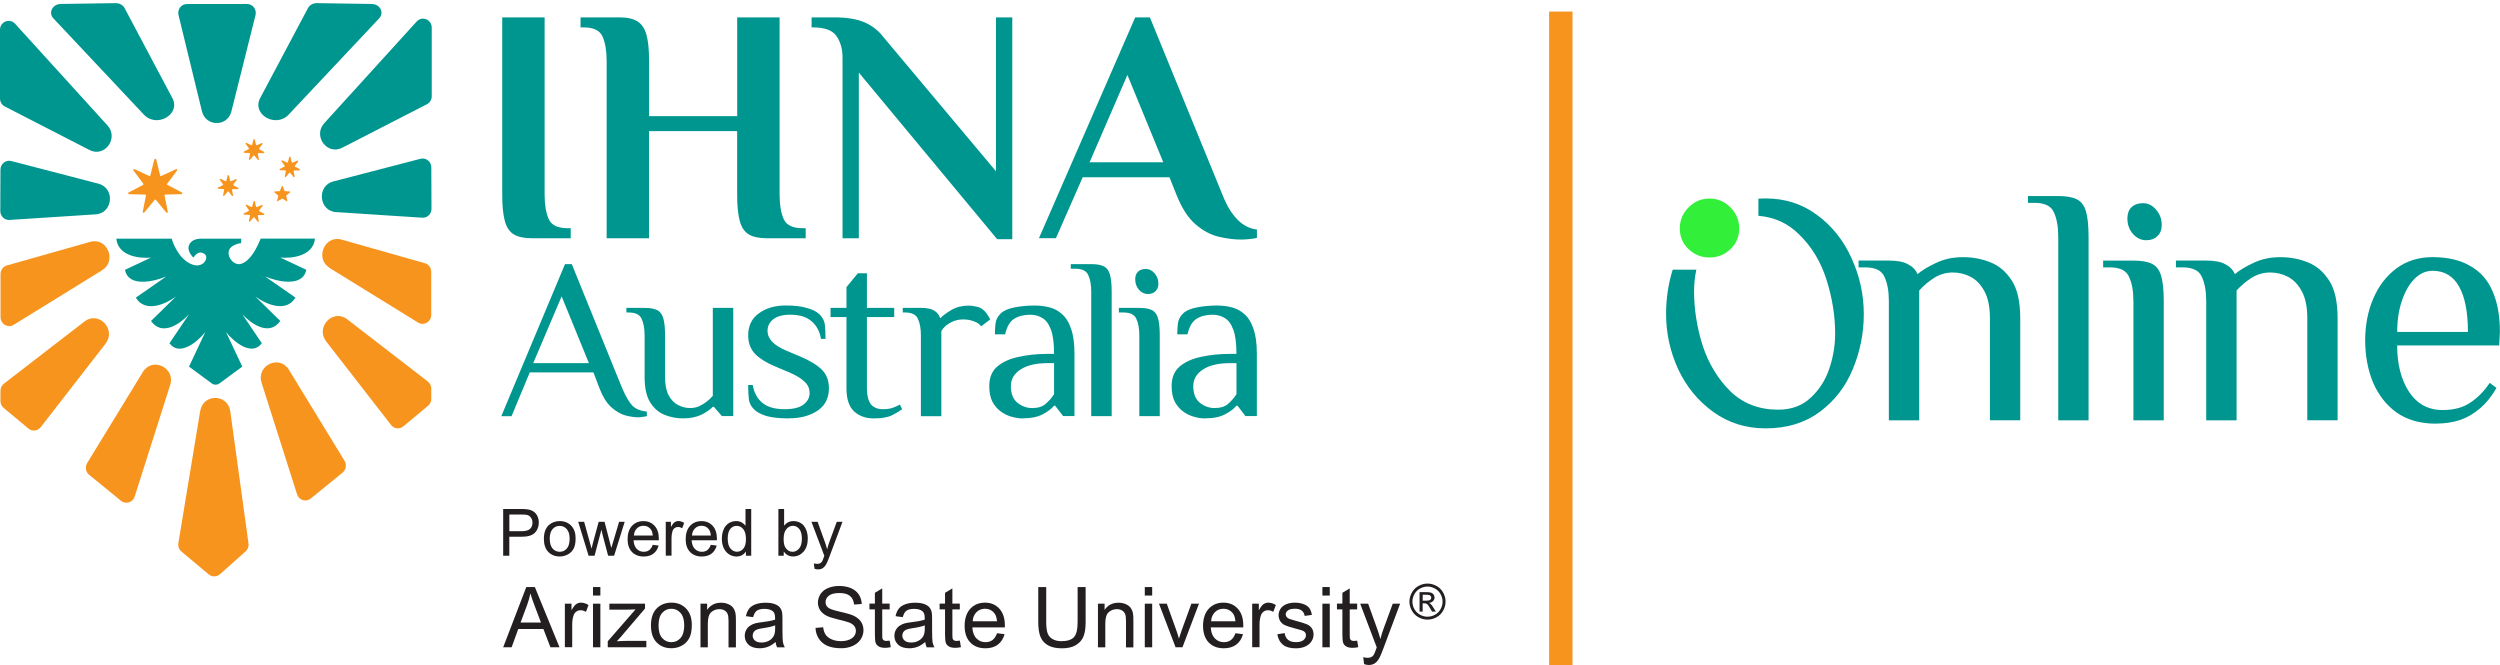
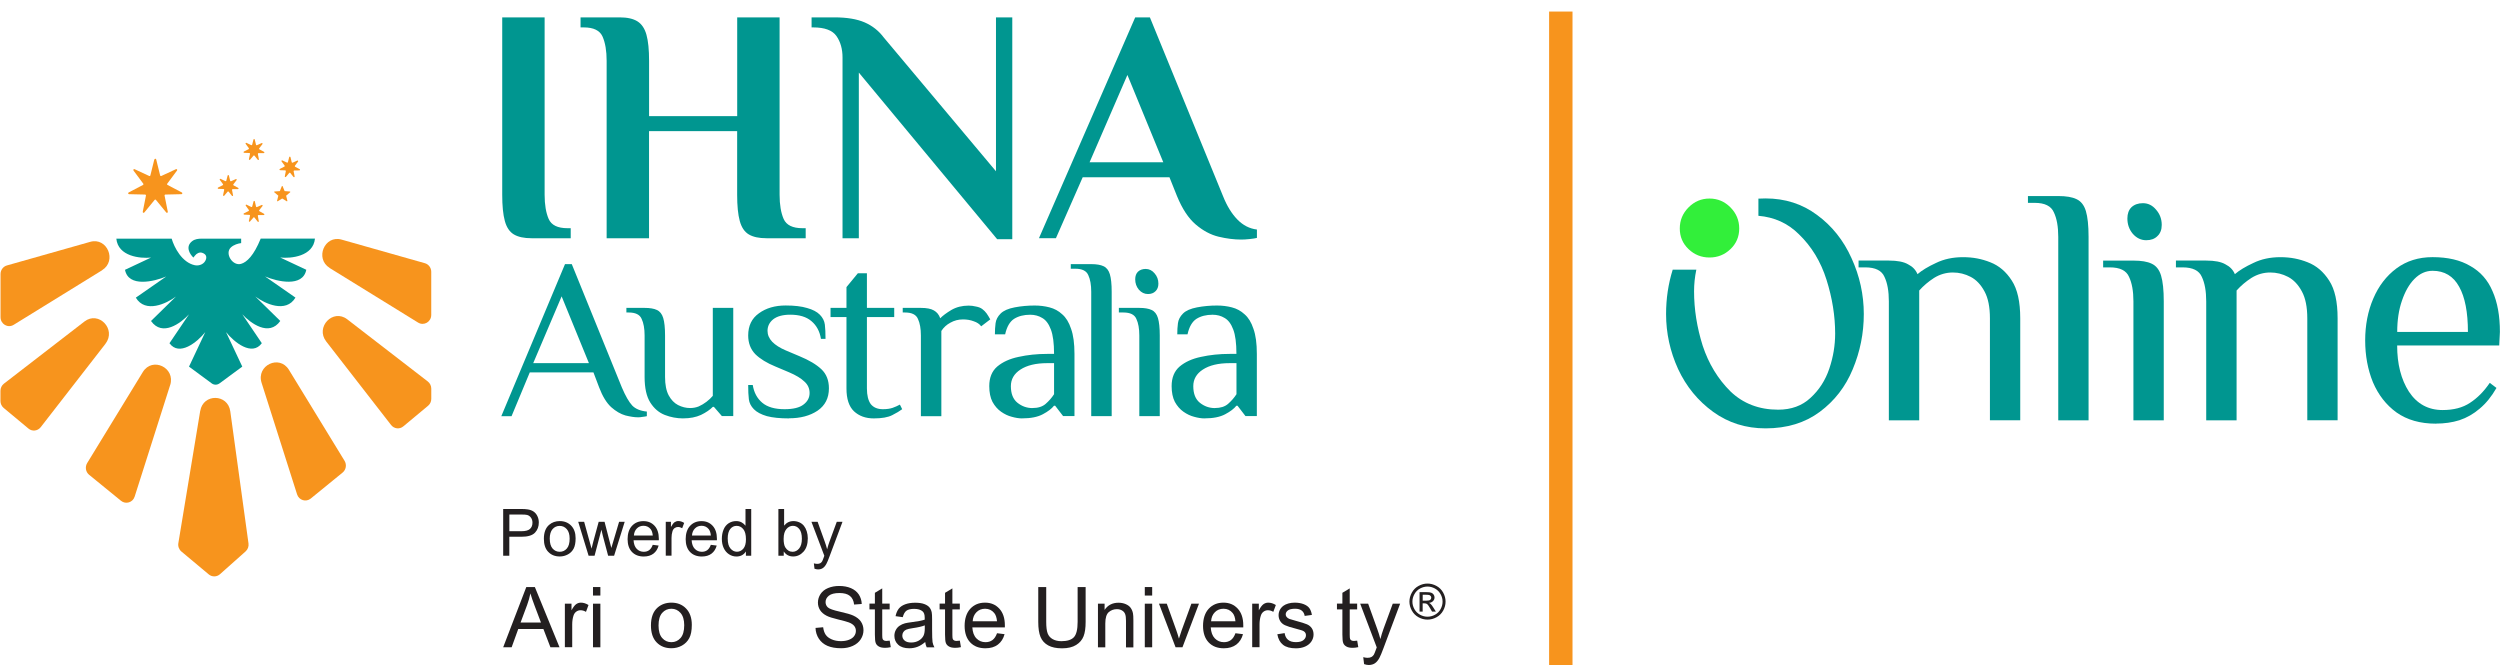
<svg xmlns="http://www.w3.org/2000/svg" width="650" height="173" viewBox="0 0 650 173" fill="none">
  <path d="M130.826 144.488V132.332H135.41C136.219 132.332 136.834 132.375 137.254 132.451C137.848 132.548 138.355 132.742 138.754 133.023C139.153 133.303 139.487 133.691 139.724 134.198C139.973 134.705 140.091 135.255 140.091 135.859C140.091 136.895 139.768 137.768 139.11 138.48C138.452 139.192 137.265 139.559 135.539 139.559H132.422V144.499H130.815L130.826 144.488ZM132.433 138.114H135.572C136.607 138.114 137.352 137.919 137.783 137.531C138.214 137.143 138.441 136.604 138.441 135.902C138.441 135.395 138.311 134.953 138.053 134.597C137.794 134.231 137.459 133.993 137.039 133.885C136.769 133.81 136.262 133.778 135.539 133.778H132.433V138.124V138.114Z" fill="#231F20" />
  <path d="M141.407 140.088C141.407 138.459 141.86 137.251 142.766 136.464C143.521 135.806 144.449 135.482 145.538 135.482C146.747 135.482 147.739 135.881 148.505 136.669C149.27 137.467 149.659 138.556 149.659 139.958C149.659 141.091 149.486 141.986 149.152 142.633C148.807 143.28 148.321 143.787 147.663 144.143C147.005 144.499 146.304 144.683 145.538 144.683C144.309 144.683 143.306 144.284 142.551 143.496C141.785 142.709 141.407 141.565 141.407 140.077V140.088ZM142.939 140.088C142.939 141.22 143.187 142.062 143.672 142.622C144.169 143.183 144.783 143.464 145.528 143.464C146.272 143.464 146.887 143.183 147.372 142.622C147.868 142.062 148.106 141.199 148.106 140.045C148.106 138.955 147.857 138.135 147.361 137.575C146.865 137.014 146.25 136.733 145.517 136.733C144.783 136.733 144.147 137.014 143.662 137.575C143.176 138.135 142.928 138.977 142.928 140.099L142.939 140.088Z" fill="#231F20" />
  <path d="M153.035 144.489L150.338 135.676H151.881L153.283 140.757L153.801 142.644C153.822 142.547 153.973 141.943 154.254 140.832L155.656 135.676H157.188L158.504 140.789L158.946 142.472L159.453 140.767L160.963 135.676H162.419L159.668 144.489H158.115L156.713 139.214L156.368 137.715L154.588 144.489H153.024H153.035Z" fill="#231F20" />
  <path d="M169.7 141.652L171.242 141.846C170.994 142.752 170.552 143.442 169.894 143.949C169.236 144.445 168.394 144.693 167.37 144.693C166.086 144.693 165.062 144.294 164.307 143.507C163.551 142.719 163.174 141.598 163.174 140.174C163.174 138.75 163.551 137.542 164.317 136.722C165.083 135.903 166.065 135.493 167.283 135.493C168.502 135.493 169.419 135.892 170.174 136.69C170.918 137.488 171.296 138.621 171.296 140.077C171.296 140.163 171.296 140.303 171.296 140.476H164.727C164.781 141.447 165.051 142.18 165.547 142.698C166.043 143.216 166.658 143.464 167.391 143.464C167.941 143.464 168.405 143.323 168.794 143.032C169.182 142.741 169.484 142.288 169.71 141.652H169.7ZM164.803 139.235H169.721C169.656 138.491 169.462 137.941 169.16 137.564C168.686 136.992 168.071 136.701 167.316 136.701C166.626 136.701 166.054 136.927 165.59 137.391C165.126 137.855 164.867 138.459 164.813 139.235H164.803Z" fill="#231F20" />
  <path d="M173.097 144.489V135.676H174.445V137.014C174.79 136.388 175.103 135.978 175.395 135.773C175.686 135.579 176.009 135.471 176.354 135.471C176.861 135.471 177.368 135.633 177.886 135.957L177.368 137.337C177.002 137.122 176.635 137.014 176.279 137.014C175.955 137.014 175.664 137.111 175.395 137.305C175.136 137.499 174.952 137.769 174.844 138.125C174.683 138.653 174.596 139.236 174.596 139.861V144.467H173.108L173.097 144.489Z" fill="#231F20" />
  <path d="M184.8 141.652L186.343 141.846C186.095 142.752 185.652 143.442 184.994 143.949C184.336 144.445 183.495 144.693 182.47 144.693C181.187 144.693 180.162 144.294 179.407 143.507C178.652 142.719 178.275 141.598 178.275 140.174C178.275 138.75 178.652 137.542 179.418 136.722C180.184 135.903 181.165 135.493 182.384 135.493C183.603 135.493 184.52 135.892 185.275 136.69C186.019 137.488 186.397 138.621 186.397 140.077C186.397 140.163 186.397 140.303 186.397 140.476H179.828C179.882 141.447 180.151 142.18 180.647 142.698C181.144 143.216 181.758 143.464 182.492 143.464C183.042 143.464 183.506 143.323 183.894 143.032C184.282 142.741 184.584 142.288 184.811 141.652H184.8ZM179.903 139.235H184.822C184.757 138.491 184.563 137.941 184.261 137.564C183.786 136.992 183.171 136.701 182.416 136.701C181.726 136.701 181.154 136.927 180.691 137.391C180.227 137.855 179.968 138.459 179.914 139.235H179.903Z" fill="#231F20" />
  <path d="M193.936 144.488V143.377C193.375 144.251 192.555 144.693 191.477 144.693C190.776 144.693 190.128 144.499 189.535 144.111C188.942 143.723 188.489 143.183 188.165 142.493C187.842 141.803 187.68 141.004 187.68 140.098C187.68 139.192 187.831 138.427 188.122 137.704C188.413 136.981 188.856 136.442 189.438 136.054C190.021 135.676 190.678 135.482 191.401 135.482C191.93 135.482 192.404 135.59 192.814 135.816C193.224 136.043 193.569 136.334 193.828 136.69V132.332H195.317V144.488H193.936ZM189.212 140.088C189.212 141.22 189.449 142.062 189.923 142.612C190.398 143.173 190.959 143.453 191.606 143.453C192.253 143.453 192.814 143.183 193.267 142.655C193.72 142.126 193.947 141.306 193.947 140.217C193.947 139.009 193.709 138.125 193.246 137.564C192.782 137.003 192.21 136.722 191.531 136.722C190.851 136.722 190.312 136.992 189.87 137.531C189.427 138.071 189.201 138.923 189.201 140.098L189.212 140.088Z" fill="#231F20" />
  <path d="M203.762 144.488H202.382V132.332H203.87V136.668C204.496 135.881 205.305 135.482 206.286 135.482C206.826 135.482 207.343 135.59 207.829 135.806C208.314 136.021 208.713 136.334 209.026 136.722C209.339 137.121 209.587 137.596 209.759 138.157C209.932 138.718 210.029 139.311 210.029 139.947C210.029 141.458 209.652 142.622 208.907 143.442C208.163 144.262 207.268 144.683 206.222 144.683C205.175 144.683 204.366 144.251 203.773 143.377V144.478L203.762 144.488ZM203.741 140.023C203.741 141.08 203.881 141.846 204.172 142.31C204.647 143.075 205.272 143.464 206.081 143.464C206.729 143.464 207.3 143.183 207.775 142.612C208.249 142.04 208.487 141.199 208.487 140.077C208.487 138.955 208.26 138.081 207.807 137.531C207.354 136.981 206.804 136.712 206.157 136.712C205.51 136.712 204.938 136.992 204.463 137.564C203.989 138.135 203.752 138.944 203.752 140.023H203.741Z" fill="#231F20" />
  <path d="M211.766 147.876L211.604 146.473C211.927 146.56 212.219 146.603 212.456 146.603C212.79 146.603 213.049 146.549 213.254 146.441C213.448 146.333 213.621 146.171 213.74 145.977C213.837 145.826 213.988 145.459 214.193 144.866C214.225 144.78 214.268 144.661 214.322 144.499L210.978 135.676H212.585L214.419 140.778C214.656 141.425 214.872 142.105 215.055 142.817C215.228 142.126 215.433 141.458 215.67 140.811L217.558 135.676H219.046L215.692 144.629C215.336 145.6 215.055 146.258 214.851 146.624C214.581 147.12 214.279 147.476 213.934 147.703C213.589 147.929 213.179 148.048 212.704 148.048C212.413 148.048 212.1 147.983 211.744 147.865L211.766 147.876Z" fill="#231F20" />
  <path d="M130.826 168.294L136.834 152.643H139.067L145.474 168.294H143.112L141.289 163.548H134.742L133.027 168.294H130.826ZM135.346 161.865H140.653L139.013 157.529C138.517 156.213 138.139 155.135 137.902 154.283C137.708 155.286 137.417 156.289 137.061 157.27L135.346 161.865Z" fill="#231F20" />
  <path d="M146.865 168.294V156.958H148.591V158.673C149.033 157.864 149.443 157.335 149.81 157.076C150.188 156.817 150.597 156.688 151.04 156.688C151.687 156.688 152.345 156.893 153.014 157.303L152.356 159.082C151.881 158.802 151.417 158.662 150.943 158.662C150.522 158.662 150.144 158.791 149.81 159.039C149.476 159.287 149.238 159.643 149.098 160.096C148.882 160.776 148.775 161.531 148.775 162.34V168.272H146.855L146.865 168.294Z" fill="#231F20" />
  <path d="M154.178 154.843V152.632H156.098V154.843H154.178ZM154.178 168.294V156.957H156.098V168.294H154.178Z" fill="#231F20" />
-   <path d="M158.018 168.294V166.73L165.234 158.446C164.414 158.489 163.692 158.511 163.066 158.511H158.439V156.947H167.704V158.22L161.567 165.414L160.38 166.73C161.243 166.665 162.052 166.633 162.807 166.633H168.049V168.283H158.007L158.018 168.294Z" fill="#231F20" />
  <path d="M169.247 162.62C169.247 160.517 169.829 158.964 170.994 157.95C171.965 157.109 173.162 156.688 174.565 156.688C176.129 156.688 177.401 157.195 178.383 158.22C179.375 159.244 179.871 160.657 179.871 162.458C179.871 163.915 179.656 165.069 179.213 165.899C178.771 166.741 178.135 167.388 177.304 167.852C176.463 168.315 175.557 168.542 174.565 168.542C172.979 168.542 171.695 168.035 170.714 167.01C169.732 165.996 169.247 164.529 169.247 162.609V162.62ZM171.221 162.62C171.221 164.076 171.534 165.166 172.17 165.888C172.806 166.611 173.605 166.967 174.565 166.967C175.525 166.967 176.312 166.6 176.948 165.878C177.585 165.155 177.897 164.044 177.897 162.556C177.897 161.153 177.574 160.086 176.937 159.363C176.301 158.64 175.514 158.273 174.565 158.273C173.615 158.273 172.806 158.629 172.17 159.352C171.534 160.075 171.221 161.153 171.221 162.609V162.62Z" fill="#231F20" />
-   <path d="M182.126 168.294V156.957H183.851V158.575C184.682 157.335 185.89 156.709 187.465 156.709C188.144 156.709 188.781 156.828 189.352 157.076C189.924 157.324 190.355 157.648 190.636 158.047C190.916 158.446 191.121 158.92 191.229 159.47C191.305 159.826 191.337 160.452 191.337 161.336V168.315H189.417V161.412C189.417 160.625 189.341 160.042 189.19 159.654C189.039 159.265 188.781 158.953 188.392 158.726C188.015 158.5 187.562 158.381 187.055 158.381C186.235 158.381 185.534 158.64 184.93 159.158C184.337 159.675 184.035 160.668 184.035 162.113V168.304H182.115L182.126 168.294Z" fill="#231F20" />
-   <path d="M201.692 166.891C200.98 167.495 200.29 167.927 199.632 168.175C198.974 168.423 198.262 168.552 197.507 168.552C196.256 168.552 195.306 168.25 194.638 167.636C193.969 167.032 193.635 166.244 193.635 165.306C193.635 164.756 193.764 164.238 194.012 163.785C194.26 163.321 194.594 162.954 195.004 162.685C195.414 162.404 195.878 162.199 196.385 162.059C196.763 161.962 197.334 161.865 198.089 161.768C199.642 161.585 200.786 161.358 201.519 161.11C201.519 160.851 201.519 160.678 201.519 160.603C201.519 159.816 201.336 159.265 200.969 158.953C200.473 158.521 199.75 158.306 198.78 158.306C197.873 158.306 197.205 158.467 196.773 158.78C196.342 159.093 196.029 159.654 195.813 160.463L193.937 160.204C194.109 159.395 194.39 158.748 194.778 158.252C195.166 157.755 195.738 157.378 196.471 157.108C197.216 156.839 198.068 156.709 199.049 156.709C200.031 156.709 200.807 156.828 201.411 157.054C202.015 157.281 202.458 157.572 202.749 157.917C203.029 158.262 203.234 158.694 203.342 159.222C203.407 159.546 203.439 160.139 203.439 160.991V163.558C203.439 165.349 203.482 166.471 203.558 166.945C203.644 167.42 203.806 167.873 204.043 168.304H202.037C201.843 167.905 201.713 167.441 201.649 166.902L201.692 166.891ZM201.53 162.598C200.829 162.879 199.783 163.127 198.391 163.321C197.604 163.44 197.043 163.558 196.719 163.709C196.396 163.86 196.137 164.065 195.964 164.335C195.792 164.605 195.695 164.917 195.695 165.252C195.695 165.77 195.889 166.19 196.277 166.535C196.665 166.881 197.237 167.053 197.981 167.053C198.726 167.053 199.384 166.891 199.955 166.568C200.527 166.244 200.958 165.802 201.228 165.241C201.433 164.81 201.541 164.162 201.541 163.321V162.62L201.53 162.598Z" fill="#231F20" />
  <path d="M212.068 163.256L214.02 163.084C214.118 163.871 214.333 164.508 214.668 165.015C215.002 165.522 215.53 165.921 216.242 166.233C216.954 166.546 217.752 166.697 218.648 166.697C219.435 166.697 220.136 166.579 220.74 166.341C221.344 166.104 221.797 165.78 222.089 165.371C222.38 164.961 222.531 164.518 222.531 164.033C222.531 163.548 222.391 163.116 222.099 162.749C221.808 162.383 221.344 162.07 220.686 161.822C220.266 161.66 219.338 161.401 217.903 161.056C216.469 160.711 215.455 160.387 214.883 160.075C214.139 159.686 213.578 159.201 213.211 158.618C212.845 158.036 212.661 157.389 212.661 156.666C212.661 155.879 212.888 155.134 213.33 154.455C213.783 153.765 214.43 153.247 215.293 152.891C216.156 152.535 217.116 152.352 218.162 152.352C219.327 152.352 220.341 152.535 221.236 152.912C222.121 153.29 222.8 153.84 223.286 154.563C223.76 155.285 224.019 156.116 224.052 157.033L222.067 157.184C221.959 156.191 221.603 155.447 220.978 154.94C220.363 154.433 219.457 154.185 218.249 154.185C217.041 154.185 216.081 154.412 215.509 154.876C214.937 155.339 214.646 155.889 214.646 156.537C214.646 157.098 214.851 157.561 215.25 157.928C215.649 158.295 216.685 158.662 218.378 159.039C220.061 159.417 221.215 159.751 221.84 160.042C222.757 160.463 223.426 160.991 223.857 161.639C224.289 162.286 224.505 163.03 224.505 163.86C224.505 164.691 224.267 165.478 223.793 166.212C223.318 166.945 222.628 167.517 221.733 167.927C220.837 168.337 219.834 168.542 218.712 168.542C217.299 168.542 216.113 168.337 215.153 167.927C214.193 167.517 213.449 166.891 212.899 166.061C212.349 165.23 212.068 164.292 212.036 163.246L212.068 163.256Z" fill="#231F20" />
  <path d="M231.322 166.568L231.602 168.261C231.063 168.38 230.577 168.434 230.146 168.434C229.445 168.434 228.905 168.326 228.517 168.099C228.129 167.884 227.859 167.593 227.708 167.226C227.546 166.87 227.471 166.115 227.471 164.961V158.435H226.058V156.936H227.471V154.131L229.38 152.977V156.936H231.311V158.435H229.38V165.069C229.38 165.619 229.412 165.975 229.477 166.126C229.542 166.287 229.65 166.406 229.811 166.503C229.962 166.6 230.178 166.643 230.469 166.643C230.685 166.643 230.966 166.622 231.311 166.568H231.322Z" fill="#231F20" />
  <path d="M240.597 166.891C239.886 167.495 239.195 167.927 238.537 168.175C237.879 168.423 237.167 168.552 236.412 168.552C235.172 168.552 234.212 168.25 233.543 167.636C232.875 167.032 232.54 166.244 232.54 165.306C232.54 164.756 232.67 164.238 232.918 163.785C233.166 163.321 233.5 162.954 233.91 162.685C234.32 162.404 234.784 162.199 235.291 162.059C235.668 161.962 236.24 161.865 236.995 161.768C238.548 161.585 239.691 161.358 240.425 161.11C240.425 160.851 240.425 160.678 240.425 160.603C240.425 159.816 240.242 159.265 239.875 158.953C239.379 158.521 238.656 158.306 237.685 158.306C236.779 158.306 236.11 158.467 235.679 158.78C235.248 159.093 234.935 159.654 234.719 160.463L232.842 160.204C233.015 159.395 233.295 158.748 233.683 158.252C234.072 157.755 234.643 157.378 235.377 157.108C236.121 156.839 236.973 156.709 237.955 156.709C238.936 156.709 239.713 156.828 240.317 157.054C240.921 157.281 241.363 157.572 241.654 157.917C241.935 158.262 242.14 158.694 242.248 159.222C242.312 159.546 242.345 160.139 242.345 160.991V163.558C242.345 165.349 242.388 166.471 242.463 166.945C242.539 167.42 242.712 167.873 242.949 168.304H240.943C240.748 167.905 240.619 167.441 240.554 166.902L240.597 166.891ZM240.436 162.598C239.735 162.879 238.688 163.127 237.297 163.321C236.509 163.44 235.949 163.558 235.625 163.709C235.301 163.85 235.043 164.065 234.87 164.335C234.687 164.605 234.6 164.917 234.6 165.252C234.6 165.77 234.794 166.19 235.183 166.535C235.571 166.881 236.143 167.053 236.887 167.053C237.631 167.053 238.289 166.891 238.861 166.568C239.433 166.244 239.864 165.802 240.134 165.241C240.339 164.81 240.446 164.162 240.446 163.321V162.62L240.436 162.598Z" fill="#231F20" />
  <path d="M249.561 166.568L249.841 168.261C249.302 168.38 248.817 168.434 248.385 168.434C247.684 168.434 247.145 168.326 246.756 168.099C246.368 167.884 246.098 167.593 245.947 167.226C245.786 166.87 245.71 166.115 245.71 164.961V158.435H244.297V156.936H245.71V154.131L247.619 152.977V156.936H249.55V158.435H247.619V165.069C247.619 165.619 247.652 165.975 247.716 166.126C247.781 166.287 247.889 166.406 248.051 166.503C248.202 166.6 248.417 166.643 248.709 166.643C248.924 166.643 249.205 166.622 249.55 166.568H249.561Z" fill="#231F20" />
  <path d="M259.204 164.637L261.188 164.885C260.875 166.05 260.293 166.946 259.452 167.593C258.61 168.24 257.521 168.553 256.205 168.553C254.544 168.553 253.228 168.046 252.257 167.021C251.287 165.996 250.801 164.562 250.801 162.717C250.801 160.873 251.297 159.33 252.279 158.273C253.26 157.216 254.533 156.688 256.097 156.688C257.661 156.688 258.848 157.206 259.818 158.241C260.778 159.277 261.264 160.722 261.264 162.599C261.264 162.717 261.264 162.879 261.264 163.116H252.807C252.883 164.368 253.228 165.317 253.864 165.975C254.501 166.633 255.288 166.967 256.237 166.967C256.938 166.967 257.543 166.784 258.039 166.417C258.535 166.05 258.934 165.457 259.225 164.648L259.204 164.637ZM252.894 161.531H259.225C259.139 160.582 258.902 159.859 258.502 159.384C257.888 158.64 257.1 158.273 256.119 158.273C255.234 158.273 254.49 158.565 253.897 159.158C253.293 159.751 252.958 160.539 252.894 161.531Z" fill="#231F20" />
  <path d="M280.194 152.632H282.265V161.682C282.265 163.257 282.092 164.508 281.725 165.435C281.359 166.363 280.722 167.118 279.795 167.69C278.867 168.272 277.648 168.563 276.138 168.563C274.628 168.563 273.474 168.315 272.535 167.808C271.608 167.301 270.939 166.568 270.54 165.619C270.141 164.67 269.947 163.354 269.947 161.693V152.643H272.018V161.682C272.018 163.041 272.147 164.044 272.395 164.691C272.643 165.338 273.086 165.834 273.7 166.18C274.315 166.525 275.07 166.708 275.955 166.708C277.476 166.708 278.565 166.363 279.212 165.673C279.859 164.982 280.183 163.656 280.183 161.693V152.654L280.194 152.632Z" fill="#231F20" />
  <path d="M285.468 168.294V156.957H287.194V158.575C288.024 157.335 289.232 156.709 290.807 156.709C291.487 156.709 292.123 156.828 292.695 157.076C293.266 157.324 293.698 157.648 293.978 158.047C294.259 158.446 294.464 158.92 294.572 159.47C294.647 159.826 294.679 160.452 294.679 161.336V168.315H292.759V161.412C292.759 160.625 292.684 160.042 292.533 159.654C292.382 159.265 292.123 158.953 291.735 158.726C291.357 158.5 290.904 158.381 290.397 158.381C289.578 158.381 288.876 158.64 288.272 159.158C287.679 159.675 287.377 160.668 287.377 162.113V168.304H285.457L285.468 168.294Z" fill="#231F20" />
  <path d="M297.646 154.843V152.632H299.566V154.843H297.646ZM297.646 168.294V156.957H299.566V168.294H297.646Z" fill="#231F20" />
  <path d="M305.649 168.294L301.335 156.957H303.363L305.8 163.753C306.059 164.486 306.307 165.252 306.523 166.039C306.695 165.446 306.933 164.723 307.235 163.882L309.759 156.957H311.733L307.44 168.294H305.649Z" fill="#231F20" />
  <path d="M321.192 164.637L323.177 164.885C322.864 166.05 322.281 166.946 321.44 167.593C320.588 168.229 319.509 168.553 318.193 168.553C316.532 168.553 315.216 168.046 314.246 167.021C313.275 165.996 312.79 164.562 312.79 162.717C312.79 160.873 313.286 159.33 314.267 158.273C315.249 157.216 316.522 156.688 318.086 156.688C319.65 156.688 320.836 157.206 321.807 158.241C322.767 159.277 323.252 160.722 323.252 162.599C323.252 162.717 323.252 162.879 323.252 163.116H314.796C314.871 164.368 315.216 165.317 315.853 165.975C316.489 166.633 317.277 166.967 318.226 166.967C318.927 166.967 319.531 166.784 320.027 166.417C320.523 166.05 320.922 165.457 321.214 164.648L321.192 164.637ZM314.882 161.531H321.214C321.127 160.582 320.89 159.859 320.491 159.384C319.876 158.64 319.089 158.273 318.107 158.273C317.223 158.273 316.478 158.565 315.885 159.158C315.281 159.751 314.947 160.539 314.882 161.531Z" fill="#231F20" />
  <path d="M325.571 168.294V156.958H327.297V158.673C327.739 157.864 328.149 157.335 328.516 157.076C328.894 156.817 329.303 156.688 329.746 156.688C330.393 156.688 331.051 156.893 331.719 157.303L331.062 159.082C330.587 158.802 330.123 158.662 329.649 158.662C329.228 158.662 328.85 158.791 328.516 159.039C328.182 159.287 327.944 159.643 327.804 160.096C327.588 160.776 327.48 161.531 327.48 162.34V168.272H325.561L325.571 168.294Z" fill="#231F20" />
  <path d="M332.107 164.907L334.006 164.605C334.114 165.371 334.405 165.953 334.901 166.352C335.386 166.762 336.066 166.956 336.95 166.956C337.835 166.956 338.493 166.773 338.913 166.417C339.345 166.061 339.55 165.64 339.55 165.155C339.55 164.724 339.366 164.378 338.989 164.13C338.73 163.958 338.072 163.742 337.026 163.483C335.613 163.127 334.642 162.814 334.092 162.556C333.542 162.297 333.132 161.941 332.852 161.477C332.571 161.013 332.431 160.506 332.431 159.956C332.431 159.449 332.55 158.985 332.776 158.554C333.003 158.122 333.326 157.766 333.725 157.475C334.027 157.26 334.426 157.065 334.944 156.914C335.462 156.763 336.012 156.688 336.605 156.688C337.49 156.688 338.277 156.817 338.946 157.076C339.614 157.335 340.111 157.68 340.434 158.122C340.758 158.565 340.974 159.147 341.092 159.881L339.215 160.139C339.129 159.557 338.881 159.104 338.471 158.77C338.061 158.435 337.479 158.273 336.735 158.273C335.85 158.273 335.225 158.424 334.847 158.716C334.469 159.007 334.286 159.352 334.286 159.74C334.286 159.988 334.362 160.215 334.523 160.409C334.674 160.614 334.923 160.787 335.257 160.927C335.451 161.002 336.012 161.164 336.95 161.423C338.309 161.79 339.259 162.081 339.798 162.318C340.337 162.545 340.758 162.89 341.06 163.332C341.362 163.774 341.524 164.325 341.524 164.972C341.524 165.619 341.34 166.212 340.963 166.784C340.585 167.345 340.046 167.787 339.345 168.1C338.644 168.412 337.846 168.563 336.95 168.563C335.473 168.563 334.351 168.261 333.585 167.647C332.808 167.032 332.323 166.126 332.107 164.929V164.907Z" fill="#231F20" />
-   <path d="M343.822 154.843V152.632H345.741V154.843H343.822ZM343.822 168.294V156.957H345.741V168.294H343.822Z" fill="#231F20" />
  <path d="M352.871 166.568L353.152 168.261C352.612 168.38 352.127 168.434 351.695 168.434C350.994 168.434 350.455 168.326 350.067 168.099C349.678 167.884 349.409 167.593 349.258 167.226C349.096 166.87 349.02 166.115 349.02 164.961V158.435H347.607V156.936H349.02V154.131L350.93 152.977V156.936H352.86V158.435H350.93V165.069C350.93 165.619 350.962 165.975 351.027 166.126C351.091 166.287 351.199 166.406 351.361 166.503C351.523 166.6 351.739 166.643 352.019 166.643C352.235 166.643 352.515 166.622 352.86 166.568H352.871Z" fill="#231F20" />
  <path d="M354.662 172.662L354.446 170.861C354.867 170.979 355.233 171.033 355.546 171.033C355.978 171.033 356.312 170.958 356.571 170.818C356.83 170.677 357.035 170.473 357.196 170.224C357.315 170.03 357.509 169.556 357.779 168.79C357.811 168.682 357.876 168.531 357.951 168.315L353.648 156.957H355.719L358.081 163.526C358.383 164.357 358.663 165.23 358.901 166.158C359.116 165.274 359.386 164.411 359.688 163.569L362.115 156.957H364.035L359.72 168.488C359.257 169.728 358.901 170.591 358.642 171.066C358.297 171.702 357.908 172.166 357.466 172.457C357.024 172.748 356.495 172.899 355.88 172.899C355.514 172.899 355.093 172.824 354.64 172.662H354.662Z" fill="#231F20" />
  <path d="M371.154 151.726C371.941 151.726 372.718 151.931 373.462 152.33C374.206 152.729 374.799 153.312 375.22 154.067C375.641 154.822 375.846 155.609 375.846 156.418C375.846 157.227 375.641 158.004 375.231 158.748C374.821 159.492 374.239 160.075 373.494 160.484C372.75 160.894 371.973 161.099 371.154 161.099C370.334 161.099 369.557 160.894 368.813 160.484C368.069 160.075 367.486 159.492 367.077 158.748C366.667 158.004 366.451 157.227 366.451 156.418C366.451 155.609 366.667 154.811 367.087 154.067C367.508 153.312 368.09 152.729 368.845 152.33C369.601 151.92 370.366 151.726 371.154 151.726ZM371.154 152.503C370.496 152.503 369.849 152.675 369.223 153.01C368.597 153.344 368.112 153.829 367.756 154.466C367.4 155.091 367.228 155.749 367.228 156.429C367.228 157.108 367.4 157.756 367.745 158.37C368.09 158.996 368.576 159.471 369.201 159.826C369.827 160.172 370.474 160.344 371.154 160.344C371.833 160.344 372.48 160.172 373.106 159.826C373.732 159.481 374.217 158.996 374.551 158.37C374.897 157.745 375.069 157.098 375.069 156.429C375.069 155.76 374.897 155.091 374.541 154.466C374.195 153.84 373.699 153.355 373.074 153.01C372.448 152.675 371.801 152.503 371.154 152.503ZM369.083 159.017V153.959H370.819C371.413 153.959 371.844 154.002 372.103 154.099C372.373 154.196 372.578 154.358 372.739 154.584C372.901 154.822 372.977 155.059 372.977 155.329C372.977 155.695 372.847 156.019 372.578 156.289C372.319 156.558 371.963 156.72 371.531 156.752C371.715 156.828 371.855 156.914 371.963 157.022C372.168 157.216 372.416 157.551 372.707 158.025L373.322 159.017H372.329L371.876 158.219C371.52 157.594 371.24 157.205 371.024 157.044C370.873 156.925 370.658 156.871 370.366 156.871H369.892V159.017H369.072H369.083ZM369.903 156.17H370.895C371.369 156.17 371.693 156.094 371.866 155.954C372.038 155.814 372.124 155.631 372.124 155.393C372.124 155.242 372.081 155.113 371.995 154.994C371.909 154.876 371.801 154.789 371.65 154.725C371.499 154.671 371.229 154.638 370.83 154.638H369.903V156.159V156.17Z" fill="#231F20" />
-   <path d="M25.606 47.758L2.934 41.868C1.51 41.491 0.129 42.602 0.119 44.101L0.076 54.866C0.076 56.203 1.165 57.271 2.47 57.185L24.884 55.729C29.382 55.438 29.975 48.901 25.606 47.758ZM32.402 2.121C31.97 1.302 31.053 0.795 30.061 0.816L15.791 1.032C13.645 1.064 12.501 3.319 13.893 4.786L37.407 29.799C40.772 33.369 47.06 29.723 44.817 25.506L32.402 2.121ZM96.677 1.032L82.407 0.816C81.414 0.795 80.497 1.302 80.066 2.121L67.64 25.506C65.397 29.734 71.696 33.38 75.05 29.799L98.575 4.786C99.966 3.308 98.812 1.064 96.677 1.032ZM109.329 41.286L86.656 47.175C82.288 48.308 82.881 54.855 87.379 55.146L109.793 56.602C111.098 56.689 112.198 55.621 112.187 54.283L112.144 43.519C112.144 42.02 110.753 40.909 109.329 41.286ZM3.915 6.166C2.513 4.635 0 5.648 0 7.741V25.603C0 26.487 0.485 27.296 1.251 27.685L23.287 39.01C27.224 41.027 30.946 35.925 27.947 32.614L3.915 6.166ZM108.347 5.584L84.305 32.032C81.306 35.332 85.028 40.445 88.965 38.417L111.001 27.102C111.767 26.714 112.252 25.905 112.252 25.031V7.169C112.252 5.066 109.739 4.063 108.337 5.584H108.347ZM64.253 1.043H48.603C47.136 1.043 46.057 2.456 46.413 3.912L52.507 28.925C53.5 33.002 59.141 33.024 60.165 28.957L66.432 3.933C66.799 2.467 65.72 1.043 64.253 1.043Z" fill="#009690" />
  <path d="M138.215 61.942C136.23 61.942 134.698 61.607 133.587 60.938C132.487 60.27 131.71 59.116 131.257 57.455C130.804 55.804 130.578 53.528 130.578 50.627V4.516H141.601V50.627C141.601 53.237 141.957 55.34 142.658 56.937C143.36 58.533 144.988 59.331 147.534 59.331H148.386V61.942H138.204H138.215Z" fill="#009690" />
  <path d="M157.727 61.942V15.831C157.727 13.22 157.371 11.117 156.669 9.521C155.958 7.924 154.34 7.126 151.794 7.126H150.942V4.516H161.124C163.098 4.516 164.64 4.861 165.751 5.562C166.852 6.263 167.628 7.417 168.081 9.046C168.534 10.675 168.761 12.929 168.761 15.831V30.187H191.671V4.516H202.694V50.627C202.694 53.237 203.05 55.34 203.751 56.937C204.463 58.533 206.081 59.331 208.627 59.331H209.479V61.942H199.297C197.312 61.942 195.78 61.607 194.669 60.938C193.569 60.27 192.792 59.116 192.339 57.455C191.886 55.804 191.66 53.528 191.66 50.627V34.102H168.75V61.942H157.727Z" fill="#009690" />
  <path d="M259.268 62.2L223.296 18.872V61.942H219.057V14.957C219.057 12.757 218.54 10.901 217.493 9.391C216.447 7.881 214.419 7.126 211.431 7.126H211.011V4.516H216.954C220.179 4.516 222.789 4.947 224.806 5.821C226.813 6.695 228.463 8 229.768 9.736L258.955 44.533V4.516H263.194V62.2H259.29H259.268Z" fill="#009690" />
  <path d="M322.734 62.287C320.868 62.287 318.905 62.039 316.834 61.543C314.774 61.046 312.789 59.989 310.891 58.371C308.992 56.754 307.374 54.283 306.015 50.972L304.063 46.097H281.498L274.541 61.931H270.13L295.154 4.516H298.972L317.977 50.972C318.991 53.528 320.242 55.556 321.709 57.066C323.176 58.576 324.88 59.45 326.8 59.677V61.855C326.347 61.974 325.711 62.071 324.891 62.157C324.071 62.244 323.349 62.287 322.723 62.287H322.734ZM283.278 42.192H302.456L293.126 19.487L283.289 42.192H283.278Z" fill="#009690" />
  <path d="M165.827 108.495C164.964 108.495 163.896 108.333 162.634 108.021C161.372 107.665 160.132 106.942 158.913 105.863C157.694 104.742 156.648 103.027 155.774 100.718L154.297 96.825H137.74L133.005 108.204H130.341L146.897 68.683H148.666L161.675 100.718C162.624 102.951 163.53 104.526 164.393 105.453C165.256 106.327 166.518 106.845 168.179 107.007V108.204C167.866 108.279 167.488 108.344 167.057 108.387C166.658 108.463 166.248 108.506 165.816 108.506L165.827 108.495ZM138.635 94.419H153.121L146.024 77.053L138.635 94.419ZM177.649 108.786C175.999 108.786 174.391 108.484 172.86 107.891C171.317 107.287 170.066 106.219 169.074 104.655C168.092 103.102 167.596 100.88 167.596 98.011V87.236C167.596 85.434 167.337 84 166.83 82.921C166.356 81.799 165.234 81.249 163.454 81.249H162.861V80.052H167.596C168.977 80.052 170.045 80.235 170.789 80.591C171.576 80.947 172.126 81.648 172.439 82.684C172.752 83.719 172.914 85.24 172.914 87.236V98.011C172.914 100.006 173.227 101.603 173.863 102.8C174.489 103.954 175.297 104.795 176.29 105.313C177.315 105.831 178.361 106.09 179.429 106.09C180.216 106.09 180.971 105.95 181.672 105.669C182.384 105.346 183.053 104.946 183.678 104.472C184.304 103.997 184.865 103.469 185.329 102.919V80.041H190.646V108.182H187.691L185.62 105.788H185.329C184.584 106.543 183.56 107.244 182.255 107.88C180.949 108.474 179.418 108.776 177.638 108.776L177.649 108.786ZM205.164 108.786C202.802 108.786 200.872 108.592 199.372 108.193C197.873 107.751 196.751 107.158 196.007 106.392C195.263 105.637 194.821 104.774 194.702 103.814C194.583 102.854 194.529 101.614 194.529 100.103H195.716C196.029 102.056 196.859 103.598 198.197 104.72C199.534 105.842 201.465 106.392 203.989 106.392C206.232 106.392 207.872 105.993 208.897 105.195C209.964 104.396 210.493 103.393 210.493 102.196C210.493 100.999 210.04 99.996 209.134 99.197C208.271 98.356 206.944 97.558 205.175 96.803L201.627 95.304C199.383 94.387 197.625 93.308 196.363 92.068C195.144 90.795 194.529 89.177 194.529 87.214C194.529 84.701 195.457 82.781 197.312 81.465C199.167 80.106 201.486 79.426 204.291 79.426C206.534 79.426 208.39 79.642 209.846 80.084C211.302 80.483 212.413 81.066 213.157 81.821C213.901 82.576 214.344 83.439 214.462 84.399C214.581 85.359 214.635 86.599 214.635 88.109H213.448C213.135 86.157 212.305 84.615 210.967 83.493C209.662 82.371 207.829 81.821 205.466 81.821C203.536 81.821 202.058 82.22 201.033 83.018C200.052 83.816 199.556 84.819 199.556 86.017C199.556 87.052 199.966 88.012 200.796 88.886C201.627 89.727 202.792 90.461 204.28 91.097L207.829 92.596C210.353 93.632 212.262 94.775 213.567 96.005C214.872 97.245 215.519 98.895 215.519 100.977C215.519 103.49 214.538 105.432 212.564 106.78C210.59 108.096 208.131 108.754 205.175 108.754L205.164 108.786ZM227.179 108.786C225.087 108.786 223.372 108.172 222.034 106.931C220.729 105.691 220.082 103.717 220.082 100.999V82.436H215.94V80.041H220.082V74.648L223.037 71.056H225.399V80.041H232.497V82.436H225.399V100.999C225.399 102.8 225.734 104.148 226.403 105.076C227.114 105.95 228.161 106.392 229.541 106.392C230.566 106.392 231.407 106.273 232.087 106.036C232.756 105.799 233.392 105.518 233.974 105.195L234.568 106.392C233.942 106.866 233.068 107.395 231.968 107.945C230.868 108.506 229.272 108.786 227.179 108.786ZM239.432 108.193V87.236C239.432 85.434 239.173 84 238.666 82.921C238.192 81.799 237.07 81.249 235.301 81.249H234.708V80.052H239.432C240.932 80.052 242.053 80.268 242.808 80.71C243.596 81.152 244.146 81.832 244.459 82.749C245.127 82.069 246.098 81.346 247.36 80.591C248.665 79.836 250.154 79.459 251.858 79.459C252.451 79.459 253.077 79.534 253.746 79.696C254.414 79.815 254.964 80.03 255.396 80.354C255.827 80.677 256.205 81.055 256.518 81.487C256.83 81.929 257.143 82.447 257.467 83.04L255.105 84.841C254.673 84.237 254.015 83.805 253.152 83.525C252.322 83.201 251.394 83.05 250.369 83.05C249.183 83.05 248.104 83.331 247.112 83.892C246.13 84.41 245.343 85.132 244.75 86.049V108.204H239.432V108.193ZM265.783 108.786C264.952 108.786 264.046 108.646 263.065 108.366C262.116 108.128 261.188 107.686 260.282 107.05C259.376 106.413 258.632 105.551 258.038 104.472C257.488 103.393 257.208 102.034 257.208 100.395C257.208 98.194 257.898 96.501 259.279 95.304C260.703 94.106 262.547 93.265 264.834 92.79C267.164 92.273 269.644 92.014 272.287 92.014H274.056C274.056 89.22 273.776 87.106 273.225 85.671C272.675 84.194 271.92 83.201 270.982 82.673C270.076 82.112 269.03 81.832 267.843 81.832C266.193 81.832 264.791 82.188 263.647 82.91C262.547 83.633 261.77 84.97 261.339 86.923H258.675C258.675 85.887 258.729 84.927 258.847 84.043C258.966 83.126 259.398 82.285 260.153 81.53C260.908 80.775 262.126 80.235 263.82 79.912C265.513 79.588 267.25 79.437 269.019 79.437C270.356 79.437 271.64 79.599 272.859 79.912C274.121 80.235 275.221 80.829 276.17 81.713C277.152 82.554 277.928 83.805 278.478 85.488C279.072 87.128 279.363 89.296 279.363 92.014V108.182H276.407L274.336 105.486H274.045C273.452 106.241 272.492 106.985 271.144 107.697C269.806 108.42 268.005 108.776 265.761 108.776L265.783 108.786ZM268.436 106.09C269.892 106.09 271.036 105.734 271.866 105.011C272.729 104.256 273.463 103.415 274.056 102.498V94.419H272.287C269.332 94.419 267.002 94.98 265.308 96.091C263.658 97.17 262.828 98.604 262.828 100.405C262.828 102.358 263.399 103.803 264.543 104.72C265.686 105.637 266.991 106.101 268.447 106.101L268.436 106.09ZM283.72 108.193V75.856C283.72 74.055 283.462 72.62 282.955 71.542C282.48 70.42 281.358 69.87 279.589 69.87H278.403V68.672H283.72C285.101 68.672 286.169 68.856 286.913 69.212C287.701 69.568 288.251 70.269 288.563 71.304C288.876 72.34 289.038 73.861 289.038 75.856V108.193H283.72ZM296.222 108.193V87.236C296.222 85.434 295.963 84 295.456 82.921C294.981 81.799 293.859 81.249 292.09 81.249H290.904V80.052H296.222C297.602 80.052 298.67 80.235 299.414 80.591C300.202 80.947 300.752 81.648 301.065 82.684C301.377 83.719 301.539 85.24 301.539 87.236V108.193H296.222ZM298.465 76.449C297.559 76.449 296.772 76.072 296.103 75.317C295.477 74.562 295.154 73.656 295.154 72.62C295.154 71.779 295.391 71.121 295.866 70.646C296.373 70.172 297.052 69.924 297.872 69.924C298.778 69.924 299.544 70.301 300.18 71.056C300.849 71.811 301.183 72.717 301.183 73.753C301.183 74.594 300.924 75.252 300.417 75.727C299.943 76.201 299.296 76.449 298.465 76.449ZM313.199 108.786C312.369 108.786 311.463 108.646 310.481 108.366C309.532 108.128 308.604 107.686 307.698 107.05C306.792 106.413 306.048 105.551 305.455 104.472C304.905 103.393 304.624 102.034 304.624 100.395C304.624 98.194 305.314 96.501 306.695 95.304C308.119 94.106 309.963 93.265 312.25 92.79C314.58 92.273 317.061 92.014 319.703 92.014H321.472C321.472 89.22 321.192 87.106 320.642 85.671C320.091 84.194 319.336 83.201 318.398 82.673C317.492 82.112 316.446 81.832 315.259 81.832C313.609 81.832 312.207 82.188 311.063 82.91C309.963 83.633 309.187 84.97 308.755 86.923H306.091C306.091 85.887 306.145 84.927 306.264 84.043C306.382 83.126 306.814 82.285 307.569 81.53C308.313 80.775 309.543 80.235 311.236 79.912C312.929 79.588 314.666 79.437 316.435 79.437C317.772 79.437 319.056 79.599 320.275 79.912C321.537 80.235 322.637 80.829 323.586 81.713C324.568 82.554 325.344 83.805 325.894 85.488C326.488 87.128 326.779 89.296 326.779 92.014V108.182H323.824L321.753 105.486H321.461C320.868 106.241 319.908 106.985 318.56 107.697C317.222 108.42 315.421 108.776 313.178 108.776L313.199 108.786ZM315.863 106.09C317.319 106.09 318.463 105.734 319.293 105.011C320.156 104.256 320.89 103.415 321.483 102.498V94.419H319.714C316.759 94.419 314.429 94.98 312.735 96.091C311.085 97.17 310.254 98.604 310.254 100.405C310.254 102.358 310.826 103.803 311.969 104.72C313.113 105.637 314.418 106.101 315.874 106.101L315.863 106.09Z" fill="#009690" />
  <path d="M52.054 106.834L46.37 141.22C46.23 142.04 46.542 142.87 47.168 143.399L54.276 149.342C55.128 150.054 56.358 150.032 57.188 149.299L63.854 143.366C64.437 142.849 64.717 142.072 64.609 141.296L59.874 106.941C59.238 102.357 52.82 102.271 52.065 106.834H52.054Z" fill="#F7941D" />
  <path d="M27.451 89.349L10.581 111.073C9.794 112.076 8.359 112.248 7.389 111.418L0.96 106.068C0.432 105.626 0.119 104.968 0.119 104.277V101.613C0.119 100.88 0.453 100.2 1.014 99.758L21.961 83.589C25.671 80.731 30.32 85.628 27.429 89.349H27.451Z" fill="#F7941D" />
  <path d="M84.812 88.778L101.681 110.501C102.469 111.504 103.903 111.677 104.874 110.846L111.303 105.496C111.831 105.054 112.133 104.396 112.133 103.706V101.041C112.133 100.308 111.799 99.628 111.227 99.186L90.281 83.018C86.57 80.159 81.921 85.056 84.812 88.778Z" fill="#F7941D" />
  <path d="M44.234 100.136L35.012 129.118C34.527 130.65 32.693 131.211 31.464 130.208L23.169 123.445C22.274 122.711 22.058 121.406 22.662 120.403L37.137 96.727C39.618 92.682 45.691 95.595 44.245 100.136H44.234Z" fill="#F7941D" />
  <path d="M26.545 70.269L3.56 84.452C2.05 85.391 0.14 84.28 0.14 82.468V71.25C0.14 70.204 0.82 69.298 1.791 69.017L23.449 62.88C27.883 61.618 30.471 67.82 26.545 70.247V70.258V70.269Z" fill="#F7941D" />
  <path d="M68.018 99.553L77.24 128.536C77.725 130.067 79.559 130.628 80.789 129.625L89.083 122.862C89.979 122.129 90.194 120.824 89.59 119.82L75.115 96.145C72.634 92.1 66.562 95.012 68.018 99.553Z" fill="#F7941D" />
  <path d="M85.718 69.686L108.703 83.87C110.213 84.798 112.123 83.697 112.123 81.885V70.668C112.123 69.621 111.443 68.715 110.472 68.435L88.814 62.298C84.38 61.036 81.792 67.238 85.718 69.665V69.675V69.686Z" fill="#F7941D" />
  <path d="M57.048 99.694C56.455 100.125 55.657 100.125 55.064 99.694L49.142 95.325L53.37 86.351C51.213 89.048 46.596 92.715 44.062 89.242L49.142 81.724C46.985 84.043 42.206 87.624 39.262 83.46L45.755 77.097C43.307 78.93 37.795 81.551 35.314 77.388L43.22 71.887C40.017 73.235 33.394 74.778 32.499 70.15L39.273 66.968C36.447 67.26 30.698 66.677 30.245 62.05H44.633C45.281 64.283 47.298 68.273 50.684 68.964C51.871 69.201 53.187 68.608 53.554 67.421C53.759 66.731 53.597 66.073 52.572 65.728C51.86 65.491 51.127 65.879 50.674 66.472L50.285 66.968C49.315 66.052 48.128 64.099 49.983 62.686C50.674 62.158 51.58 62.05 52.432 62.05H62.7V63.204C61.902 63.301 60.77 63.635 60.036 64.326C58.353 65.89 60.468 69.223 62.657 68.608C64.167 68.198 65.99 66.451 67.781 62.039H81.889C81.436 66.666 75.687 67.249 72.861 66.958L79.635 70.139C78.729 74.767 72.106 73.224 68.913 71.876L76.82 77.377C74.339 81.54 68.816 78.919 66.378 77.086L72.872 83.45C69.938 87.613 65.16 84.032 62.992 81.713L68.072 89.231C65.537 92.704 60.921 89.037 58.763 86.34L62.992 95.314L57.059 99.694H57.048Z" fill="#009690" />
  <path d="M40.19 41.448C40.244 41.21 40.546 41.21 40.61 41.448L41.635 45.6C41.667 45.741 41.818 45.816 41.948 45.751L45.755 43.982C45.971 43.885 46.176 44.144 46.025 44.338L43.49 47.747C43.404 47.865 43.436 48.027 43.566 48.092L47.287 50.044C47.492 50.152 47.427 50.476 47.19 50.486L43.005 50.584C42.865 50.584 42.757 50.724 42.789 50.864L43.63 55.06C43.674 55.297 43.382 55.437 43.231 55.254L40.546 51.975C40.459 51.867 40.298 51.867 40.2 51.975L37.515 55.254C37.364 55.437 37.072 55.297 37.116 55.06L37.946 50.864C37.968 50.724 37.871 50.594 37.73 50.584L33.545 50.486C33.308 50.486 33.243 50.163 33.448 50.044L37.17 48.092C37.299 48.027 37.331 47.855 37.245 47.747L34.71 44.338C34.57 44.144 34.775 43.885 34.98 43.982L38.788 45.751C38.917 45.805 39.068 45.751 39.1 45.6L40.125 41.448H40.19Z" fill="#F7941D" />
  <path d="M60.597 50.767C60.629 50.94 60.414 51.048 60.306 50.908L59.443 49.829C59.378 49.743 59.249 49.743 59.184 49.829L58.3 50.886C58.192 51.026 57.965 50.908 57.998 50.735L58.289 49.365C58.31 49.257 58.235 49.16 58.127 49.15L56.768 49.096C56.595 49.096 56.541 48.847 56.703 48.761L57.922 48.146C58.019 48.092 58.041 47.974 57.976 47.888L57.156 46.766C57.048 46.626 57.199 46.431 57.361 46.507L58.602 47.1C58.699 47.143 58.806 47.1 58.839 46.992L59.184 45.644C59.227 45.471 59.464 45.471 59.518 45.644L59.842 47.003C59.864 47.111 59.982 47.165 60.068 47.122L61.309 46.561C61.471 46.485 61.622 46.69 61.514 46.83L60.672 47.931C60.608 48.017 60.64 48.136 60.726 48.19L61.934 48.847C62.085 48.934 62.032 49.171 61.859 49.171H60.489C60.381 49.182 60.306 49.29 60.327 49.398L60.586 50.767H60.597Z" fill="#F7941D" />
  <path d="M67.316 41.405C67.349 41.578 67.133 41.685 67.025 41.545L66.162 40.467C66.098 40.38 65.968 40.38 65.903 40.467L65.019 41.523C64.911 41.664 64.685 41.545 64.717 41.373L65.008 40.003C65.03 39.895 64.954 39.798 64.846 39.787L63.487 39.733C63.315 39.733 63.261 39.485 63.423 39.399L64.641 38.784C64.739 38.73 64.76 38.611 64.695 38.525L63.876 37.403C63.768 37.263 63.919 37.069 64.081 37.144L65.321 37.738C65.418 37.781 65.526 37.738 65.558 37.63L65.903 36.281C65.947 36.109 66.184 36.109 66.238 36.281L66.561 37.641C66.583 37.748 66.702 37.802 66.788 37.759L68.028 37.198C68.19 37.123 68.341 37.328 68.233 37.468L67.392 38.568C67.327 38.654 67.36 38.773 67.446 38.827L68.654 39.485C68.805 39.571 68.751 39.809 68.578 39.809H67.209C67.101 39.819 67.025 39.927 67.047 40.035L67.306 41.405H67.316Z" fill="#F7941D" />
  <path d="M67.295 57.498C67.327 57.67 67.112 57.778 67.004 57.638L66.151 56.549C66.087 56.462 65.957 56.462 65.893 56.549L64.997 57.595C64.879 57.735 64.663 57.617 64.706 57.444L65.008 56.085C65.03 55.977 64.954 55.88 64.846 55.869L63.487 55.804C63.315 55.804 63.261 55.545 63.423 55.47L64.641 54.866C64.739 54.823 64.76 54.693 64.706 54.607L63.897 53.475C63.8 53.334 63.951 53.14 64.102 53.216L65.332 53.82C65.429 53.874 65.537 53.82 65.569 53.712L65.925 52.364C65.968 52.191 66.205 52.202 66.259 52.364L66.572 53.723C66.594 53.831 66.712 53.885 66.799 53.841L68.05 53.291C68.212 53.227 68.363 53.421 68.255 53.561L67.403 54.65C67.338 54.737 67.36 54.855 67.457 54.92L68.654 55.589C68.805 55.675 68.751 55.912 68.568 55.912H67.198C67.09 55.912 67.014 56.009 67.036 56.117L67.284 57.487L67.295 57.498Z" fill="#F7941D" />
  <path d="M76.603 45.87C76.636 46.043 76.431 46.151 76.312 46.01L75.46 44.953C75.395 44.867 75.266 44.867 75.201 44.953L74.349 45.989C74.241 46.129 74.015 46.01 74.047 45.838L74.317 44.511C74.338 44.403 74.263 44.306 74.155 44.295L72.828 44.252C72.656 44.252 72.602 44.004 72.763 43.918L73.95 43.314C74.047 43.26 74.069 43.141 74.004 43.055L73.206 41.965C73.098 41.825 73.249 41.631 73.411 41.707L74.619 42.278C74.716 42.322 74.824 42.278 74.856 42.17L75.19 40.855C75.234 40.682 75.471 40.682 75.525 40.855L75.848 42.181C75.881 42.289 75.989 42.343 76.075 42.3L77.283 41.75C77.445 41.674 77.596 41.879 77.488 42.019L76.679 43.098C76.614 43.184 76.647 43.303 76.733 43.357L77.908 43.983C78.07 44.069 78.016 44.306 77.833 44.306L76.506 44.328C76.398 44.328 76.323 44.425 76.344 44.533L76.603 45.87Z" fill="#F7941D" />
  <path fill-rule="evenodd" clip-rule="evenodd" d="M73.486 48.427L74.004 49.689L75.363 49.786C75.471 49.786 75.514 49.926 75.428 50.002L74.392 50.875L74.716 52.191C74.737 52.299 74.629 52.385 74.532 52.321L73.378 51.609L72.224 52.321C72.127 52.375 72.019 52.299 72.041 52.191L72.364 50.875L71.329 50.002C71.243 49.926 71.286 49.797 71.394 49.786L72.753 49.689L73.27 48.427C73.314 48.33 73.454 48.33 73.497 48.427H73.486Z" fill="#F7941D" />
  <rect x="402.768" y="3.004" width="6.084" height="169.895" fill="#F7941D" />
  <g clip-path="url(#clip0_554_95)">
    <path fill-rule="evenodd" clip-rule="evenodd" d="M434.897 70.137C433.752 73.811 433.18 77.647 433.18 81.653C433.18 86.61 434.216 91.374 436.304 95.945C438.439 100.524 441.486 104.236 445.431 107.09C449.383 109.944 453.923 111.375 459.043 111.375C464.596 111.375 469.29 109.944 473.134 107.09C476.978 104.236 479.832 100.547 481.704 96.023C483.622 91.444 484.588 86.649 484.588 81.645C484.588 76.641 483.521 71.738 481.386 67.105C479.306 62.472 476.313 58.729 472.415 55.875C468.571 53.021 464.116 51.591 459.043 51.591C458.416 51.591 457.797 51.606 457.186 51.645V56.107C461.34 56.463 464.843 58.048 467.689 60.879C470.999 64.058 473.405 68.01 474.897 72.751C476.39 77.492 477.14 82.148 477.14 86.726C477.14 89.797 476.638 92.836 475.617 95.853C474.604 98.869 472.972 101.398 470.729 103.447C468.54 105.497 465.74 106.518 462.322 106.518C457.357 106.518 453.219 104.932 449.909 101.754C446.653 98.521 444.247 94.561 442.7 89.882C441.208 85.141 440.457 80.431 440.457 75.744C440.457 73.872 440.651 71.993 441.045 70.121H434.897V70.137Z" fill="#009690" />
    <path d="M452.198 59.41C452.198 61.537 451.44 63.323 449.916 64.777C448.393 66.231 446.583 66.95 444.471 66.95C442.36 66.95 440.543 66.223 439.027 64.777C437.511 63.331 436.745 61.544 436.745 59.41C436.745 57.275 437.503 55.45 439.027 53.919C440.543 52.387 442.36 51.622 444.471 51.622C446.583 51.622 448.393 52.387 449.916 53.919C451.432 55.45 452.198 57.283 452.198 59.41Z" fill="#32EF3A" />
    <path d="M633.338 110.153C629.255 110.153 625.836 109.178 623.091 107.237C620.407 105.296 618.365 102.674 616.958 99.371C615.62 96.077 614.947 92.45 614.947 88.505C614.947 84.561 615.651 80.879 617.05 77.639C618.45 74.344 620.469 71.722 623.091 69.773C625.72 67.832 628.845 66.858 632.465 66.858C636.432 66.858 639.704 67.623 642.271 69.155C644.901 70.624 646.827 72.805 648.049 75.69C649.333 78.575 649.975 82.109 649.975 86.293L649.797 89.828H623.261C623.261 94.654 624.282 98.66 626.324 101.839C628.427 105.017 631.343 106.611 635.079 106.611C637.94 106.611 640.307 105.992 642.171 104.754C644.097 103.517 645.821 101.777 647.337 99.542L649.085 100.864C647.801 103.099 646.34 104.901 644.708 106.255C643.13 107.608 641.382 108.614 639.456 109.256C637.585 109.843 635.543 110.137 633.323 110.137L633.338 110.153ZM623.269 86.309H641.66C641.66 81.189 640.902 77.268 639.387 74.561C637.871 71.792 635.566 70.407 632.472 70.407C630.717 70.407 629.147 71.111 627.747 72.527C626.401 73.88 625.326 75.767 624.506 78.18C623.686 80.539 623.276 83.246 623.276 86.309H623.269Z" fill="#009690" />
    <path d="M573.616 109.271V78.35C573.616 75.698 573.237 73.579 572.479 71.993C571.775 70.346 570.112 69.518 567.49 69.518H565.742V67.747H573.623C575.843 67.747 577.506 68.072 578.612 68.722C579.78 69.309 580.6 70.16 581.064 71.281C582.232 70.276 583.84 69.309 585.882 68.366C587.924 67.368 590.26 66.865 592.889 66.865C595.519 66.865 597.762 67.306 599.981 68.188C602.255 69.07 604.127 70.663 605.589 72.96C607.05 75.195 607.777 78.466 607.777 82.766V109.263H599.896V82.766C599.896 79.82 599.424 77.492 598.496 75.79C597.561 74.027 596.362 72.759 594.908 71.993C593.446 71.227 591.899 70.848 590.267 70.848C588.519 70.848 586.88 71.32 585.364 72.264C583.902 73.207 582.618 74.298 581.512 75.535V109.279H573.631L573.616 109.271Z" fill="#009690" />
    <path d="M554.69 109.271V78.35C554.69 75.698 554.311 73.579 553.553 71.993C552.85 70.346 551.187 69.518 548.565 69.518H546.817V67.755H554.698C556.74 67.755 558.318 68.018 559.424 68.551C560.591 69.085 561.411 70.114 561.875 71.645C562.339 73.176 562.579 75.412 562.579 78.358V109.279H554.698L554.69 109.271ZM558.024 62.457C556.678 62.457 555.51 61.9 554.52 60.779C553.584 59.657 553.12 58.335 553.12 56.803C553.12 55.566 553.468 54.592 554.172 53.888C554.93 53.184 555.92 52.828 557.15 52.828C558.496 52.828 559.632 53.385 560.568 54.506C561.558 55.628 562.053 56.95 562.053 58.482C562.053 59.719 561.674 60.694 560.916 61.397C560.213 62.101 559.253 62.457 558.024 62.457Z" fill="#009690" />
    <path d="M535.146 109.271V61.575C535.146 58.922 534.767 56.803 534.009 55.218C533.305 53.571 531.643 52.743 529.021 52.743H527.265V50.972H535.146C537.188 50.972 538.766 51.235 539.872 51.769C541.04 52.302 541.859 53.331 542.323 54.862C542.787 56.394 543.027 58.629 543.027 61.575V109.279H535.146V109.271Z" fill="#009690" />
    <path d="M491.101 109.271V78.35C491.101 75.698 490.722 73.579 489.964 71.993C489.26 70.346 487.597 69.518 484.975 69.518H483.227V67.747H491.108C493.328 67.747 494.991 68.072 496.097 68.722C497.265 69.309 498.084 70.16 498.548 71.281C499.716 70.276 501.325 69.309 503.367 68.366C505.409 67.368 507.744 66.865 510.374 66.865C513.004 66.865 515.246 67.306 517.466 68.188C519.74 69.07 521.612 70.663 523.073 72.96C524.535 75.195 525.262 78.466 525.262 82.766V109.263H517.381V82.766C517.381 79.82 516.909 77.492 515.981 75.79C515.045 74.027 513.847 72.759 512.393 71.993C510.931 71.227 509.384 70.848 507.752 70.848C506.004 70.848 504.365 71.32 502.849 72.264C501.387 73.207 500.103 74.298 498.997 75.535V109.279H491.116L491.101 109.271Z" fill="#009690" />
  </g>
  <defs>
    <clipPath id="clip0_554_95">
      <rect width="216.803" height="60.403" fill="white" transform="translate(433.18 50.972)" />
    </clipPath>
  </defs>
</svg>